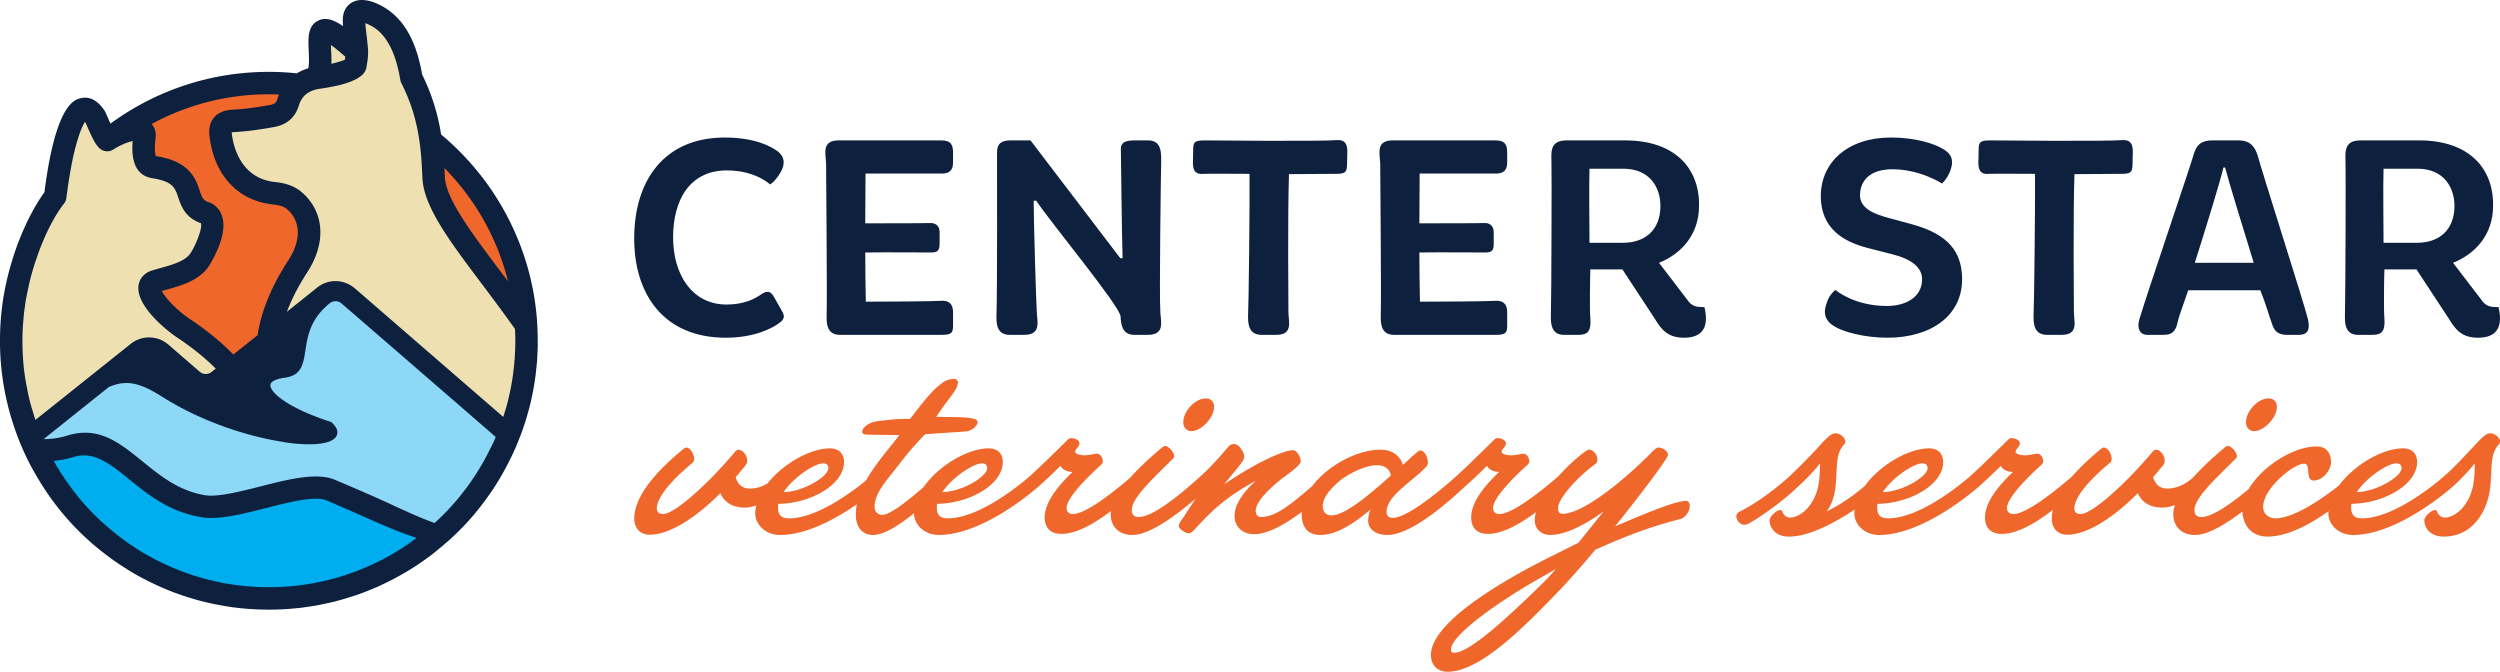
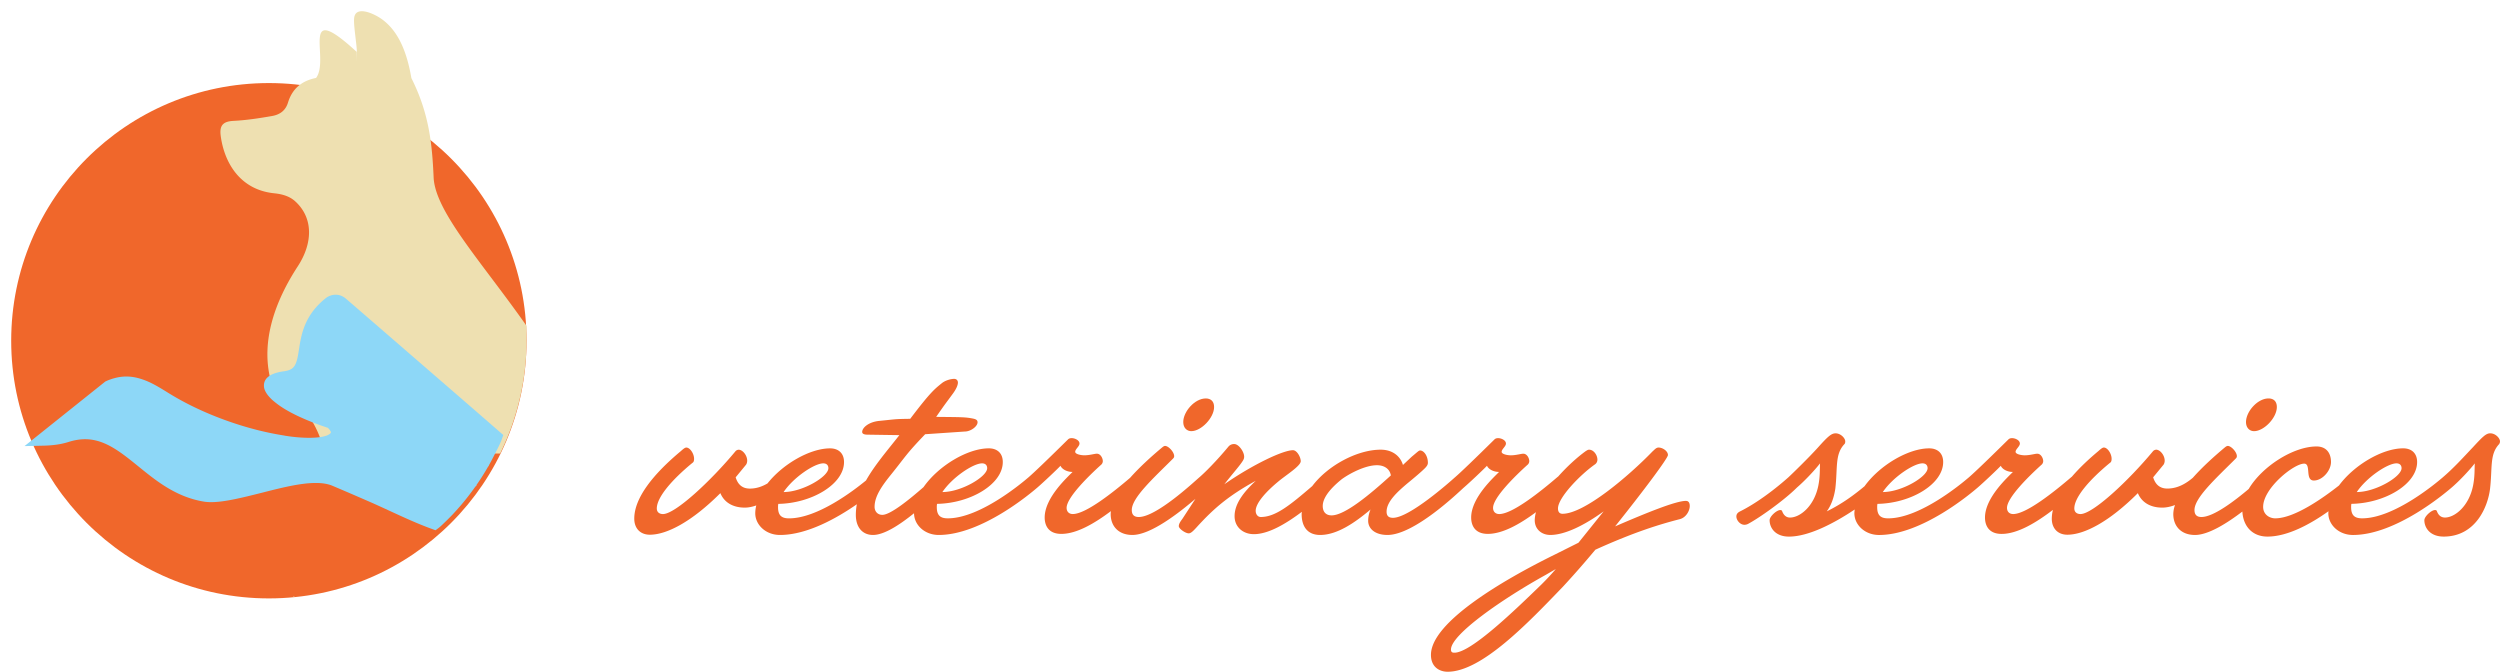
<svg xmlns="http://www.w3.org/2000/svg" id="Layer_2" viewBox="0 0 288.524 77.525">
  <defs>
    <style>.cls-2{fill:#f0672b}.cls-4{fill:#0d213f}.cls-5{fill:#eee0b1;fill-rule:evenodd}</style>
  </defs>
  <g id="Layer_1-2">
    <g>
      <g>
        <circle cx="31.03" cy="39.324" r="29.738" class="cls-2" />
        <g>
          <path d="M33.852 68.825c.045-.002.09-.007.133-.014a1.22 1.22 0 01-.074.136l-.059-.121zM48.039 63.616l.048-.15-.045.15h-.002zM60.768 37.604v2.283l-.007-.01a29.604 29.604 0 01-3.04 12.467h-20.29a9.88 9.88 0 00-.495-1.831 11.47 11.47 0 00-.856-1.805 16.939 16.939 0 00-.53-.849c-.799-1.206-1.703-2.352-2.264-3.71-.262-.626-.628-.485-.989-.062-.183.214-.326.547-.69.409-.314-.121-.347-.459-.402-.74-1.092-4.431.54-9 3.161-13.019 1.758-2.695 1.805-5.601-.304-7.509-.685-.621-1.574-.835-2.431-.923-3.941-.409-5.751-3.541-6.16-6.631-.157-1.196.264-1.662 1.484-1.724 1.491-.076 2.968-.304 4.438-.561.899-.157 1.56-.618 1.843-1.546.492-1.61 1.589-2.521 3.242-2.849 1.643-2.162-2.055-9.2 4.683-3.011 0 .335.012.538-.093 1.208.126-.771.164-1.113.038-2.198-.2-1.734-.335-2.69-.183-3.156.362-1.123 2.293-.252 3.189.407 1.403 1.037 2.707 2.885 3.363 6.764 2.041 4.06 2.397 7.544 2.569 11.466.171 3.958 5.544 9.759 10.724 17.129z" class="cls-5" />
        </g>
        <g>
-           <path d="M31.688 52.345H4.338a29.543 29.543 0 01-3.047-13.02c0-7.604 3.109-14.13 5.085-16.637.678-5.532 2.312-12.663 4.602-9.211.143.216.892 2.267 1.396 2.688 1.8-1.173 4.457-1.872 4.298-.469-.35 3.03.354 3.472 1.123 3.594 5.447.856 2.787 4.283 5.953 5.299 1.924.951-.452 5.071-.811 5.534-1.063 1.379-3.151 1.784-4.983 2.319-2.005.585.711 3.772 3.32 5.513 6.812 4.54 9.245 9.525 10.413 14.389zM33.985 68.81a1.22 1.22 0 01-.074.136l-.059-.121c.045-.002.09-.007.133-.014z" class="cls-5" />
-         </g>
+           </g>
        <path fill="#8dd7f7" d="M49.887 61.059c-1.63-.584-3.319-1.363-4.952-2.116-.677-.312-1.354-.625-2.029-.924l-.244-.106c-1.112-.484-2.41-1.05-4.294-1.849-.516-.218-1.148-.324-1.931-.324-1.797 0-4.046.575-6.221 1.13-2.25.565-4.312 1.083-5.854 1.083-.293 0-.564-.019-.81-.058-3.214-.522-5.51-2.386-7.536-4.031-2.107-1.707-3.916-3.173-6.19-3.173-.619 0-1.246.104-1.919.318-.84.265-1.748.399-2.86.425l-2.221.051 9.325-7.452.081-.038a4.85 4.85 0 01.533-.213 4.03 4.03 0 01.459-.142 5.179 5.179 0 011.354-.186c.604 0 1.211.108 1.856.331.954.317 1.87.863 2.881 1.492 1.938 1.215 4.131 2.275 6.522 3.153 1.211.444 2.419.824 3.591 1.128l.112.03c.138.037.273.073.414.103.932.23 1.879.421 2.842.573.121.029.159.032.197.038.94.147 1.858.224 2.664.224h.153c.708-.01 1.269-.074 1.669-.19.218-.056.368-.118.486-.199l.042-.028.045-.022c.144-.128.145-.168.126-.253-.015-.049-.092-.219-.336-.458l-.67-.228c-1.855-.652-3.424-1.373-4.546-2.089a9.823 9.823 0 01-.959-.698 4.254 4.254 0 01-.398-.354c-.431-.43-.686-.828-.779-1.215a1.466 1.466 0 01-.03-.315c0-.355.143-.674.413-.922.382-.352.992-.581 1.865-.701.44-.06.767-.171.973-.33.492-.375.624-1.091.798-2.23.261-1.663.614-3.909 3.073-5.873.169-.135.358-.238.561-.306a1.754 1.754 0 01.682-.097c.164 0 .375.042.573.125.154.07.348.168.534.335 2.462 2.122 4.931 4.261 7.401 6.401l4.759 4.12c1.871 1.621 3.742 3.242 5.612 4.872l.384.335-.17.48a6.575 6.575 0 01-.249.59c-.107.237-.229.478-.352.717l-.275.542c-.18.354-.358.707-.554 1.047l-.056.103-.034.102-.065.066c-.412.72-.856 1.423-1.322 2.092v.066l-.167.174a30.526 30.526 0 01-1.642 2.116c-.332.383-.659.751-.996 1.109a34.86 34.86 0 01-1.081 1.071c-.16.16-.348.333-.535.474l-.323.242-.38-.136z" />
-         <path fill="#00adef" d="M31.02 68.512c-.221 0-.453 0-.674-.011h-.105a14.6 14.6 0 01-.703-.021l-.753-.05-.732-.063-.709-.083h-.056l-.593-.093h-.124l-.069-.029c-.21-.029-.419-.066-.629-.102l-.698-.13-.423-.099c-.242-.054-.415-.092-.58-.138h-.004a1.71 1.71 0 01-.223-.053 13.44 13.44 0 01-.62-.16 25.179 25.179 0 01-1.27-.376c-.333-.104-.659-.22-.984-.346a14.785 14.785 0 01-.959-.368 27.576 27.576 0 01-2.032-.909c-.32-.155-.644-.322-.958-.5a25.344 25.344 0 01-1.742-1.012h-.236l-.133-.248a31 31 0 01-5.63-4.813c-.25-.271-.488-.551-.728-.842a24.266 24.266 0 01-.778-.984c-.212-.28-.416-.561-.62-.841a45.178 45.178 0 01-.614-.902 14.762 14.762 0 01-.647-1.022 9.891 9.891 0 01-.447-.781l-.511-.983 1.103-.107a10.293 10.293 0 002.09-.41c.481-.152.973-.23 1.458-.23 2.095 0 3.816 1.401 5.638 2.884 2.237 1.815 4.55 3.693 8.048 4.262.302.05.638.075 1.002.075 1.729 0 3.944-.562 6.088-1.105 2.174-.553 4.396-1.118 5.992-1.118.608 0 1.097.081 1.495.246 1.639.693 3.183 1.375 4.517 1.967 2.149.949 3.848 1.699 5.837 2.342l1.336.432-1.104.869c-.343.27-.696.529-1.059.779-.361.248-.722.484-1.093.711-.416.263-.861.522-1.307.762-.424.248-.883.477-1.341.695-.406.194-.812.379-1.226.557l-.117.117-.198.013c-.375.162-.749.31-1.124.442l-.11.074-.142.013c-.427.151-.863.293-1.298.435-1.131.346-2.27.615-3.51.831l-.517.09-.759.105-.71.08-.563.052c-.131.01-.183.014-.239.014-.115.01-.247.019-.386.026l-.014.014-.879.029c-.09.001-.14 0-.19.005l-.045.006h-.686z" />
-         <path d="M61.7 34.543c-1.18-7.6-5.13-14.3-10.79-19.02-.35-2.19-.98-4.46-2.19-6.92-.63-3.59-1.86-5.94-3.84-7.4-.23-.17-2.25-1.61-3.87-1.09-.64.21-1.11.68-1.32 1.33-.14.41-.15.88-.1 1.57-1.25-.85-2.08-1-2.85-.64-1.26.59-1.18 2.12-1.11 3.47.02.6.07 1.51-.05 2.04-.48.14-.93.34-1.32.58-1.06-.11-2.14-.17-3.23-.17-6.84 0-13.15 2.22-18.28 5.97-.14-.3-.26-.59-.33-.74-.18-.41-.25-.6-.36-.76-.99-1.49-2.03-1.6-2.74-1.43-.72.17-2.9.68-4.19 10.85-1.12 1.53-2.73 4.44-3.84 8.25-.4 1.34-.71 2.71-.93 4.11-.24 1.56-.36 3.16-.36 4.78v.62c.01.11.01.21.01.32 0 .09 0 .17.01.26 0 .1.01.2.01.3.01.12.02.25.02.37l.03.46c.02.15.03.3.04.45v.02c.03.31.06.62.1.93l.06.46c.06.46.13.92.22 1.38.08.46.18.91.28 1.37.09.39.19.79.29 1.18.17.61.36 1.22.56 1.82a30.347 30.347 0 001.86 4.38c.18.35.38.7.58 1.05.15.26.3.52.46.77 2.04 3.39 4.69 6.29 7.75 8.59.72.55 1.45 1.06 2.21 1.53.76.49 1.54.94 2.34 1.34.52.27 1.05.52 1.58.76.03.02.07.04.1.04.23.11.46.2.7.3.03.02.06.03.09.04.37.16.74.3 1.12.43.48.18.96.34 1.45.49.03.01.05.02.08.02.32.1.65.2.98.29.17.04.35.09.52.13.01 0 .02.01.03.01.31.08.63.15.94.22.04 0 .07.01.11.02.16.04.32.07.49.1.17.04.35.07.52.1l.34.06c.03.01.07.01.11.02.1.01.21.03.32.05.26.04.51.08.77.11.11.01.22.02.33.04.43.05.87.09 1.31.12.11.01.21.02.32.02.32.02.65.04.98.05.15 0 .3.01.45.01.19 0 .37.01.56.01.22 0 .43-.01.65-.01.16 0 .32-.01.49-.02h.06c.08 0 .17 0 .25-.01.11 0 .21-.01.32-.01.07-.01.15-.01.22-.02.19-.01.39-.02.58-.04l.64-.06c.08-.01.16-.01.24-.02l.49-.06c.14-.02.26-.04.39-.06.23-.03.46-.06.69-.1.29-.04.57-.09.85-.15.25-.05.5-.1.75-.16.35-.07.71-.15 1.06-.24.17-.05.34-.1.52-.14.15-.04.3-.09.45-.13.16-.05.31-.09.46-.14.3-.09.59-.19.89-.28.59-.2 1.17-.42 1.74-.66.24-.1.48-.2.71-.3.08-.03.16-.06.24-.1.53-.25 1.06-.5 1.58-.77.27-.14.54-.29.81-.44.27-.15.53-.3.8-.46.78-.46 1.55-.96 2.28-1.5.28-.19.55-.4.82-.61.46-.37.91-.74 1.36-1.13.85-.72 1.66-1.51 2.44-2.34.69-.75 1.34-1.52 1.94-2.33.19-.24.37-.49.54-.74.37-.5.72-1.01 1.03-1.53.16-.26.32-.52.48-.79.31-.53.6-1.07.88-1.62.14-.27.28-.55.41-.83.07-.13.13-.26.18-.39.12-.25.23-.5.34-.75v-.02c.2-.47.39-.94.56-1.41.07-.17.13-.33.18-.5.06-.17.12-.34.17-.51.06-.16.11-.32.16-.48 0-.01.01-.03.01-.04l.3-1.02.09-.37c.04-.12.07-.25.1-.37l.09-.38c.03-.12.06-.25.08-.38.03-.12.06-.25.08-.37.04-.18.08-.36.11-.54.04-.21.08-.42.11-.63.02-.14.05-.29.07-.44.03-.18.05-.37.08-.56.04-.3.07-.61.1-.91.02-.13.03-.26.04-.39.02-.16.03-.31.04-.47.01-.1.02-.21.02-.32.01-.14.02-.28.02-.42.01-.09.01-.19.02-.29v-.08c.01-.16.01-.31.02-.46v-.74c0-1.62-.12-3.22-.36-4.78zm-3.07-2.08c-.3-.39-.59-.78-.88-1.16-3.38-4.49-6.3-8.38-6.41-10.88-.01-.34-.03-.68-.05-1.03 3.52 3.57 6.1 8.06 7.34 13.07zM39.85 6.543c-.01.09-.03.21-.05.35-.31.14-.88.31-1.56.47.03-.55 0-1.11-.03-1.64 0-.16-.01-.34-.02-.53.37.26.9.68 1.66 1.35zm-8.82 4.34c.39 0 .78.01 1.17.03-.08.17-.14.36-.2.55-.11.34-.27.55-.83.65-1.37.24-2.83.47-4.28.54-.37.02-1.5.08-2.2.92-.69.83-.55 1.92-.5 2.27.58 4.44 3.31 7.34 7.31 7.75.81.09 1.33.27 1.69.6 1.54 1.39 1.57 3.57.09 5.84-1.95 3-3.14 5.89-3.55 8.65l-2.8 2.23c-1.34-1.37-2.96-2.72-4.93-4.04-1.73-1.15-2.95-2.57-3.33-3.29.14-.04.27-.07.4-.11 1.74-.48 3.72-1.03 4.89-2.55.03-.04 2.29-3.34 1.74-5.72-.18-.81-.66-1.42-1.38-1.78a.751.751 0 00-.18-.07c-.69-.22-.81-.49-1.11-1.4-.45-1.33-1.13-3.33-5.03-3.94-.01 0-.02-.01-.02-.01-.06-.17-.19-.71-.02-2.16.07-.59-.1-1.13-.46-1.53 4.02-2.19 8.63-3.43 13.53-3.43zm25.48 41.04c-.23.45-.45.9-.7 1.33-.019.049-.048.087-.068.126l-.002.004-.01.01a27.393 27.393 0 01-1.368 2.168l-.002.003c-.03.04-.06.09-.1.14 0 .01-.01.01-.01.02-.51.72-1.05 1.42-1.62 2.09-.32.37-.64.73-.97 1.08l-.03.03c-.33.34-.67.68-1.02 1.01-.15.15-.31.3-.47.42-2.26-.81-4.61-1.99-6.93-3.02-1.17-.51-2.52-1.1-4.55-1.96-2.11-.89-5.38-.06-8.63.77-2.47.62-4.92 1.24-6.36 1.01-3.02-.49-5.22-2.28-7.19-3.88-2.74-2.22-5.12-4.15-8.8-2.98-.89.28-1.78.37-2.65.39l7.52-6.01c.15-.07.3-.13.45-.18.15-.06.31-.1.46-.14.97-.26 1.86-.16 2.73.14.9.3 1.78.83 2.73 1.42 2.01 1.26 4.29 2.35 6.66 3.22 1.2.44 2.43.83 3.66 1.15.19.05.37.1.56.14.97.24 1.93.43 2.88.58.07.02.14.03.21.04 1.09.17 2.09.24 2.93.23.76-.01 1.39-.08 1.87-.22.28-.07.51-.17.7-.3.1-.05.18-.11.25-.18.26-.26.35-.56.27-.91-.08-.28-.28-.59-.63-.91l-.05-.04-.07-.03c-.26-.08-.51-.17-.75-.25-1.85-.65-3.33-1.34-4.38-2.01-.34-.22-.63-.43-.88-.64-.13-.1-.25-.21-.35-.31-.32-.32-.52-.61-.58-.86-.01-.05-.01-.09-.01-.14 0-.14.05-.26.17-.37.25-.23.73-.41 1.46-.51.59-.08 1.02-.24 1.33-.48.75-.57.9-1.53 1.08-2.71.25-1.59.56-3.61 2.8-5.4.1-.08.21-.14.33-.18.12-.04.25-.07.37-.06.12 0 .24.02.36.07.11.05.22.11.32.2 4.06 3.5 8.11 7.02 12.17 10.53 1.87 1.62 3.74 3.24 5.61 4.87-.06.17-.14.35-.22.52-.15.33-.32.65-.48.97zM2.62 40.753c-.01-.23-.02-.46-.02-.7-.01-.24-.01-.48-.01-.73 0-.49.01-.98.04-1.46.02-.39.05-.78.09-1.17.03-.43.08-.85.15-1.27.04-.42.11-.83.2-1.24.15-.8.32-1.56.51-2.3.11-.4.22-.79.34-1.17.09-.28.17-.55.27-.82.96-2.87 2.2-5.14 3.2-6.4.15-.19.24-.41.27-.65.24-1.91.52-3.5.79-4.78.49-2.16 1-3.46 1.36-4 .02.03.04.05.06.09.03.07.11.25.17.38.24.55.44 1.01.64 1.39.29.59.56.98.86 1.24.44.36 1.06.4 1.54.09.06-.04.12-.08.18-.11.76-.47 1.54-.75 2.05-.87-.13 1.55-.04 3.93 2.29 4.3 2.35.37 2.6 1.1 2.97 2.21.33.99.79 2.32 2.61 2.98.24.58-.72 2.82-1.27 3.57-.65.84-2.11 1.25-3.53 1.64-.26.08-.53.15-.79.23-.89.26-1.47.89-1.6 1.72-.34 2.2 2.84 4.96 4.57 6.11 1.72 1.15 3.15 2.32 4.34 3.51l-.48.38c-.1.08-.21.14-.33.18-.12.04-.25.06-.37.06s-.24-.03-.36-.07c-.11-.05-.22-.11-.32-.2l-3.61-3.12c-.31-.26-.65-.47-1.01-.61a3.51 3.51 0 00-1.16-.22c-.39-.01-.78.05-1.15.18-.36.12-.71.31-1.03.57l-10.99 8.77c-.03-.07-.05-.13-.07-.2-.09-.29-.18-.58-.26-.87-.17-.52-.31-1.04-.43-1.57-.08-.35-.15-.71-.22-1.06-.07-.35-.13-.71-.19-1.06a.761.761 0 01-.03-.21c-.05-.31-.09-.62-.13-.93-.04-.42-.08-.85-.11-1.28v-.12l-.03-.41zm43.37 22.76c-.41.26-.84.51-1.27.74-.43.25-.87.47-1.31.68s-.88.41-1.33.6c-.02.02-.04.03-.06.02-.43.19-.86.36-1.29.51-.03.02-.06.03-.09.03-.45.16-.91.31-1.37.46-1.11.34-2.24.6-3.39.8l-.52.09c-.24.03-.48.07-.72.1s-.47.05-.71.08c-.18.02-.36.03-.55.05-.05 0-.1.01-.16.01h-.03c-.22.02-.45.03-.68.04-.01.01-.02.01-.03.01-.2.01-.39.01-.58.02-.08 0-.16 0-.24.01h-.64c-.21 0-.43 0-.64-.01h-.14c-.23 0-.45-.01-.67-.02-.21-.01-.42-.03-.62-.04-.08-.01-.16-.01-.23-.02-.2-.02-.4-.03-.59-.05-.23-.03-.46-.05-.69-.08-.03 0-.07-.01-.1-.01-.2-.03-.4-.06-.59-.09-.02 0-.04 0-.06-.01-.23-.03-.46-.07-.69-.11-.23-.04-.47-.09-.7-.13l-.38-.09c-.18-.04-.37-.08-.55-.13-.07-.01-.15-.03-.22-.05a25.734 25.734 0 01-1.87-.53c-.32-.1-.63-.21-.94-.33-.32-.11-.63-.23-.94-.36-.68-.27-1.34-.57-1.99-.89-.31-.15-.62-.31-.92-.48-.64-.34-1.28-.71-1.89-1.11-.01 0-.02-.02-.02-.02a30.17 30.17 0 01-5.65-4.8c-.24-.26-.47-.53-.7-.81-.26-.31-.51-.63-.76-.96-.22-.29-.43-.58-.64-.87-.21-.3-.41-.6-.61-.9-.21-.3-.4-.61-.58-.92-.16-.25-.3-.5-.43-.75.72-.07 1.47-.2 2.24-.44 2.37-.75 4.25.77 6.4 2.52 2.23 1.81 4.71 3.82 8.4 4.42 1.99.33 4.7-.36 7.42-1.05 2.83-.72 5.69-1.44 6.99-.9 1.63.69 3.17 1.37 4.5 1.96 2.31 1.02 3.93 1.73 5.91 2.37-.33.26-.67.51-1.02.75s-.7.47-1.06.69zm13.47-23.45c0 .24-.01.48-.03.72l-.03.62-.03.27c-.01.17-.02.35-.04.52-.01.05-.01.1-.02.15-.01.14-.03.29-.05.43-.01.14-.03.28-.05.41-.01.1-.03.19-.04.29-.01.11-.03.22-.05.32-.02.16-.05.32-.08.48-.01.04-.01.09-.02.13-.04.2-.07.39-.11.59-.01.03-.02.06-.02.09l-.15.66a16.713 16.713 0 01-.34 1.33c0 .02-.01.03-.01.04-.1.33-.2.67-.31 1-4.15-3.59-15.85-13.73-17.13-14.84-.31-.26-.65-.46-1.01-.6-.37-.15-.76-.22-1.16-.23-.39-.01-.78.05-1.15.18-.36.12-.71.31-1.03.57l-3.49 2.79c.55-1.46 1.33-2.98 2.34-4.54 2.2-3.37 2.01-6.89-.52-9.17-1.03-.94-2.3-1.17-3.16-1.26-3.92-.4-4.81-3.98-5.01-5.51-.02-.1-.02-.17-.02-.23.06-.01.16-.02.28-.03 1.59-.08 3.15-.32 4.6-.58 1.84-.32 2.57-1.5 2.85-2.44.13-.42.31-.76.55-1.05.39-.46.94-.75 1.69-.9 1.4-.19 2.45-.42 3.23-.67 2.18-.7 2.33-1.54 2.37-1.99l.03-.15c.15-.92.2-1.38.05-2.62l-.05-.51c-.08-.61-.15-1.23-.18-1.66.34.12.8.34 1.18.62 1.43 1.04 2.36 2.99 2.86 5.93.02.13.06.25.12.37.63 1.25 1.09 2.44 1.43 3.6.36 1.26.59 2.48.74 3.71.14 1.2.21 2.4.26 3.63.14 3.31 3.13 7.29 6.93 12.33 1.21 1.61 2.48 3.31 3.75 5.1.03.45.04.9.04 1.36 0 .25 0 .49-.01.74z" class="cls-4" />
      </g>
      <g>
        <g>
-           <path d="M89.893 20.196c-.528.825-1.023 1.089-1.023 1.089s-1.65-1.617-4.983-1.617c-4.324 0-6.205 3.465-6.205 7.723 0 4.323 2.211 7.756 6.172 7.756 2.013 0 3.268-.66 3.96-1.155.495-.33 1.023-.594 1.485.231l.858 1.519c.297.495.528.924-.066 1.419-.858.693-2.97 1.815-6.337 1.815-7.096 0-10.594-4.951-10.562-11.552.033-6.568 3.433-11.552 10.462-11.552 3.565 0 5.413 1.089 6.04 1.551.561.396 1.254 1.254.198 2.772zM96.787 16.202h11.849c1.155 0 1.353.561 1.353 1.419v1.155c0 .924-.462 1.287-1.419 1.254h-8.68l-.033 5.743c2.442 0 6.667 0 7.459-.033.594-.033 1.123.264 1.123 1.056v1.32c0 .858-.264 1.023-1.023 1.023-.957 0-5.05-.033-7.558 0 0 2.146.033 3.96.066 5.677 2.508 0 7.69-.033 8.681-.099.957-.066 1.386.396 1.386 1.32v1.551c0 .858-.198 1.056-1.353 1.056H96.921c-1.518 0-1.551-1.353-1.518-2.376.066-2.607-.066-16.634-.066-17.394-.033-1.122-.561-2.673 1.452-2.673zM130.878 16.202h1.617c1.518 0 1.518 1.32 1.518 2.343-.033 1.155-.231 15.776-.099 17.427.033 1.122.594 2.673-1.452 2.673h-1.584c-1.354 0-1.519-1.221-1.551-2.112-.033-1.155-8.021-10.792-9.736-13.367h-.297c0 2.211.297 12.179.363 12.806.033 1.122.561 2.673-1.452 2.673h-1.684c-1.518 0-1.551-1.353-1.518-2.376.099-2.607.066-17.162.066-17.921 0-1.122-.198-2.146 1.617-2.146h2.245L129.294 29.8h.264c-.066-1.485-.198-12.08-.198-12.443-.033-.561.066-1.155 1.519-1.155zM155.495 17.589l-.033 1.419c-.033.858-.165 1.056-1.32 1.056l-5.38.033c-.165 4.555-.066 15.215-.066 15.875 0 1.122.594 2.673-1.419 2.673h-1.684c-1.518 0-1.584-1.32-1.551-2.343.066-.99.198-12.476.165-16.238-.99 0-4.818-.033-5.281 0-.957.099-1.254-.363-1.254-1.287l.033-1.519c0-.858.165-1.056 1.32-1.056 0 0 13.4.132 15.281-.033.957-.066 1.221.528 1.188 1.419zM160.74 16.202h11.849c1.155 0 1.353.561 1.353 1.419v1.155c0 .924-.462 1.287-1.419 1.254h-8.68l-.033 5.743c2.442 0 6.667 0 7.459-.033.594-.033 1.123.264 1.123 1.056v1.32c0 .858-.264 1.023-1.023 1.023-.957 0-5.05-.033-7.558 0 0 2.146.033 3.96.066 5.677 2.508 0 7.69-.033 8.681-.099.957-.066 1.386.396 1.386 1.32v1.551c0 .858-.198 1.056-1.353 1.056h-11.717c-1.518 0-1.551-1.353-1.518-2.376.066-2.607-.066-16.634-.066-17.394-.033-1.122-.561-2.673 1.452-2.673zM191.464 30.328l3.234 4.225c.561.858 1.155.891 2.013.891.627 2.641-.528 3.532-2.376 3.532-1.881 0-2.607-.957-3.367-2.211l-3.729-5.677h-3.696c-.033.825-.099 4.753 0 5.677.099 1.419-.264 1.881-1.386 1.881h-1.65c-1.518 0-1.551-1.353-1.518-2.376.066-2.607.099-16.634.066-17.426 0-1.122-.297-2.641 1.716-2.641h6.799c5.611 0 8.581 3.103 8.515 7.558 0 3.301-2.046 5.545-4.621 6.568zm-4.125-10.858h-3.895c-.066 1.881 0 7.261 0 8.548h3.861c2.575 0 4.324-1.485 4.324-4.258 0-2.079-1.188-4.291-4.291-4.291zM220.734 25.906c4.225 1.155 5.644 3.268 5.71 6.139.099 4.39-3.598 6.931-8.614 6.931-2.806 0-5.017-.726-5.776-1.122-1.419-.693-1.716-1.617-1.221-2.938.297-.957.99-1.452.99-1.452s2.146 1.848 5.908 1.848c2.541 0 4.125-1.254 4.092-3.103 0-1.32-1.188-2.31-3.465-2.871l-2.839-.727c-2.938-.759-5.313-2.343-5.38-5.842-.065-4.026 3.103-6.898 8.086-6.898 2.971 0 5.018.759 5.843 1.221 1.122.594 1.584 1.354.891 2.905-.33.726-.825 1.188-.825 1.188s-2.508-1.65-5.743-1.65c-2.508 0-3.729 1.254-3.729 3.037.033 1.485 1.585 2.112 3.268 2.574l2.806.759zM246.145 17.589l-.033 1.419c-.032.858-.165 1.056-1.319 1.056l-5.38.033c-.165 4.555-.066 15.215-.066 15.875 0 1.122.594 2.673-1.419 2.673h-1.684c-1.518 0-1.584-1.32-1.551-2.343.065-.99.198-12.476.165-16.238-.99 0-4.819-.033-5.281 0-.957.099-1.254-.363-1.254-1.287l.033-1.519c0-.858.165-1.056 1.32-1.056 0 0 13.399.132 15.281-.033.957-.066 1.221.528 1.188 1.419zM255.351 16.202h2.97c1.42 0 1.947.759 2.277 1.881.265 1.122 5.314 16.932 5.743 18.681.264 1.122.132 1.881-1.056 1.881h-1.354c-1.552 0-1.617-1.089-1.849-1.65-.198-.495-.561-1.881-1.221-3.499h-8.317c-.594 1.716-1.057 3.003-1.155 3.4-.231 1.155-.528 1.749-1.684 1.749h-1.881c-.892 0-1.222-.792-.924-1.782.792-2.707 5.875-17.625 6.204-18.813.298-1.089.693-1.848 2.245-1.848zm-2.047 14.126h6.799c-1.353-4.39-2.937-9.538-3.3-10.99h-.198c-.363 1.584-1.947 6.7-3.301 10.99zM283.105 30.328l3.234 4.225c.561.858 1.155.891 2.013.891.627 2.641-.527 3.532-2.376 3.532-1.882 0-2.607-.957-3.366-2.211l-3.729-5.677h-3.697c-.032.825-.099 4.753 0 5.677.1 1.419-.264 1.881-1.386 1.881h-1.65c-1.519 0-1.551-1.353-1.519-2.376.066-2.607.1-16.634.066-17.426 0-1.122-.297-2.641 1.716-2.641h6.8c5.61 0 8.581 3.103 8.515 7.558 0 3.301-2.046 5.545-4.62 6.568zm-4.126-10.858h-3.895c-.066 1.881 0 7.261 0 8.548h3.861c2.574 0 4.324-1.485 4.324-4.258 0-2.079-1.188-4.291-4.291-4.291z" class="cls-4" />
-         </g>
+           </g>
        <g>
          <path d="M137.487 49.76c1.145 0 2.631-1.547 2.631-2.786 0-.681-.402-.99-.96-.99-1.269 0-2.6 1.517-2.6 2.724 0 .681.434 1.052.928 1.052z" class="cls-2" />
          <path d="M194.57 57.808c-1.177 0-4.581 1.393-8.172 2.941 3.219-4.024 6.098-7.862 6.098-8.233 0-.464-.619-.866-1.083-.866-.279 0-.464.247-.681.433-2.785 2.879-7.893 7.212-10.4 7.212-.372 0-.526-.247-.526-.619 0-1.238 2.569-3.9 4.302-5.107a.654.654 0 00.248-.526c0-.526-.434-1.145-.96-1.145-.124 0-.217.062-.371.155-.988.71-2.156 1.769-3.193 2.937a2.36 2.36 0 00-.121.096c-1.95 1.671-5.169 4.24-6.685 4.24-.434 0-.712-.278-.712-.712 0-1.176 2.507-3.652 4.024-5.014a.57.57 0 00.155-.372c0-.371-.279-.866-.681-.866-.278 0-.836.185-1.455.185-.371 0-1.052-.123-1.052-.402 0-.31.496-.619.496-.959 0-.372-.526-.62-.898-.62-.217 0-.34.062-.433.155-2.268 2.237-3.865 3.773-4.527 4.345l-.025.02c-.619.557-5.262 4.674-7.15 4.674-.433 0-.742-.155-.742-.712 0-1.177 1.3-2.322 2.352-3.22.866-.712 1.609-1.331 2.074-1.795.247-.247.34-.434.34-.619 0-.805-.464-1.424-.898-1.424-.155 0-.278.155-.959.712l-1.022.96c-.278-.96-1.145-1.764-2.569-1.764-2.697 0-6.105 1.821-7.897 4.201-2.56 2.199-4.239 3.568-5.94 3.568-.372 0-.588-.341-.588-.712 0-.96 1.362-2.352 2.6-3.374.836-.712 2.6-1.795 2.6-2.353 0-.464-.434-1.269-.898-1.269-1.145 0-4.612 1.64-7.924 3.931.898-1.145 1.609-1.95 1.981-2.476.217-.31.31-.464.31-.712 0-.557-.619-1.455-1.145-1.455a.836.836 0 00-.681.31c-1.359 1.637-2.687 2.965-3.338 3.525l-.005.004c-.65.557-4.952 4.581-6.995 4.581-.557 0-.805-.279-.805-.805 0-1.423 2.507-3.683 4.736-5.912.124-.124.155-.186.155-.31 0-.464-.65-1.177-1.052-1.177-.062 0-.155.031-.309.155-1.274 1.061-2.628 2.291-3.727 3.529-1.956 1.672-5.114 4.178-6.613 4.178-.433 0-.712-.278-.712-.712 0-1.176 2.507-3.652 4.024-5.014a.57.57 0 00.155-.372c0-.371-.279-.866-.681-.866-.278 0-.836.185-1.455.185-.372 0-1.052-.123-1.052-.402 0-.31.495-.619.495-.959 0-.372-.526-.62-.898-.62-.217 0-.34.062-.433.155-2.281 2.251-3.886 3.793-4.54 4.357l-.01.008c-.65.557-5.571 4.736-9.317 4.736-.867 0-1.269-.341-1.269-1.3 0-.093 0-.217.031-.371 3.838-.062 7.584-2.26 7.584-4.828 0-1.052-.681-1.579-1.609-1.579-2.443 0-5.818 2.011-7.534 4.472-1.513 1.321-3.791 3.204-4.755 3.204-.557 0-.898-.403-.898-.929 0-1.238.884-2.461 1.919-3.745 1.731-2.148 1.69-2.309 3.919-4.631l4.579-.312c.681 0 1.467-.597 1.467-1.061 0-.248-.157-.359-.526-.433-.897-.18-1.373-.166-4.252-.197 1.273-1.83.985-1.384 1.954-2.715.379-.521.557-.96.557-1.239s-.186-.433-.433-.433c-.31 0-.974.133-1.435.508-.817.664-1.307 1.024-3.635 4.1-1.888.031-1.461.032-3.582.243-1.215.121-1.963.783-1.963 1.278 0 .186.185.31.619.31l3.674.055c-1.415 1.801-2.87 3.487-3.849 5.229-1.426 1.171-5.606 4.375-8.886 4.375-.867 0-1.269-.341-1.269-1.3 0-.093 0-.217.031-.371 3.839-.062 7.584-2.26 7.584-4.828 0-1.052-.681-1.579-1.609-1.579-2.301 0-5.43 1.783-7.221 4.045-.561.332-1.242.598-2.036.598-.897 0-1.393-.496-1.64-1.3l1.145-1.393c.124-.124.186-.34.186-.526 0-.62-.526-1.269-.991-1.269a.563.563 0 00-.34.155c-2.847 3.436-6.964 7.274-8.388 7.274-.372 0-.712-.185-.712-.65 0-1.269 1.703-3.281 4.117-5.262.155-.093.185-.279.185-.464 0-.588-.464-1.3-.898-1.3-.123 0-.279.093-.619.402-3.157 2.631-5.386 5.386-5.386 7.8 0 1.145.712 1.857 1.796 1.857 1.95 0 4.828-1.486 8.141-4.798.433 1.052 1.423 1.671 2.817 1.671.442 0 .889-.101 1.326-.252a4.049 4.049 0 00-.117.901c0 1.331 1.207 2.507 2.848 2.507 3.144 0 6.594-1.958 8.877-3.544-.076.4-.117.807-.117 1.223 0 1.485.805 2.321 1.981 2.321 1.308 0 3.11-1.196 4.737-2.507 0 1.331 1.207 2.507 2.848 2.507 4.959 0 10.681-4.87 11.377-5.467l.015-.012c.65-.557 2.291-2.104 2.662-2.507.155.372.712.712 1.393.712-.526.557-3.219 2.94-3.219 5.262 0 .836.372 1.888 1.919 1.888 1.781 0 3.844-1.216 5.725-2.628a2.61 2.61 0 00-.028.337c0 1.393.898 2.414 2.507 2.414 2.112 0 5.365-2.533 7.276-4.17l-1.487 2.282c-.155.217-.434.557-.434.867s.774.836 1.145.836c.248 0 .526-.279.867-.65 2.074-2.29 3.776-3.714 6.871-5.417-1.424 1.331-2.445 2.662-2.445 4.086 0 1.238.959 2.074 2.228 2.074 1.677 0 3.682-1.187 5.534-2.577-.005.085-.022.17-.022.255 0 1.486.712 2.414 2.136 2.414 1.981 0 4.055-1.455 5.819-2.94a3.285 3.285 0 00-.278 1.3c0 .928.804 1.64 2.228 1.64 3.11 0 8.178-4.899 8.809-5.467l.015-.012c.65-.557 2.29-2.104 2.662-2.507.155.372.712.712 1.393.712-.526.557-3.219 2.94-3.219 5.262 0 .836.372 1.888 1.919 1.888 1.73 0 3.726-1.148 5.563-2.507a3.446 3.446 0 00-.145.929c0 1.052.805 1.702 1.795 1.702 1.734 0 4.024-1.176 6.16-2.724l-2.909 3.622-2.786 1.393c-5.974 2.941-14.238 7.8-14.238 11.546 0 1.486 1.083 1.95 1.919 1.95 3.931 0 9.286-5.633 13.31-9.812a107.486 107.486 0 003.745-4.271c4.643-2.104 7.584-2.971 9.75-3.528.712-.185 1.145-.959 1.145-1.517 0-.34-.123-.588-.433-.588zm-99.554-4.333c.433 0 .588.278.588.557 0 .99-3.002 2.755-5.169 2.755 1.145-1.702 3.56-3.312 4.581-3.312zm18.326 0c.433 0 .588.278.588.557 0 .99-3.002 2.755-5.169 2.755 1.145-1.702 3.56-3.312 4.581-3.312zm40.336 6.004c-.681 0-1.021-.433-1.021-1.083 0-.774.588-1.795 2.198-3.095.898-.65 2.693-1.61 4.055-1.61.866 0 1.486.433 1.609 1.176-2.445 2.229-5.324 4.612-6.841 4.612zm24.24 7.955c-3.033 2.94-8.141 7.893-10.06 7.893-.217 0-.402-.031-.402-.371 0-1.734 6.005-5.881 10.926-8.605l1.177-.681a29.811 29.811 0 01-1.641 1.764zM260.138 49.76c1.146 0 2.631-1.547 2.631-2.786 0-.681-.402-.99-.959-.99-1.269 0-2.6 1.517-2.6 2.724 0 .681.434 1.052.929 1.052zM287.409 50.008c-.495 0-.866.371-2.012 1.609-1.112 1.174-2.163 2.348-3.46 3.46l-.008.007c-.65.557-5.571 4.736-9.317 4.736-.866 0-1.269-.341-1.269-1.3 0-.093 0-.217.031-.371 3.838-.062 7.584-2.26 7.584-4.828 0-1.052-.682-1.579-1.61-1.579-2.381 0-5.649 1.909-7.403 4.284-1.812 1.428-5.145 3.795-7.363 3.795-.619 0-1.393-.402-1.393-1.331 0-2.136 3.528-4.983 4.736-4.983.836 0 .062 1.95 1.115 1.95.99 0 1.98-1.145 1.98-2.136 0-1.052-.556-1.795-1.67-1.795-2.685 0-6.292 2.317-7.827 4.906-1.62 1.367-4.06 3.235-5.453 3.235-.557 0-.805-.279-.805-.805 0-1.423 2.508-3.683 4.736-5.912.124-.124.155-.186.155-.31 0-.464-.65-1.177-1.052-1.177-.061 0-.155.031-.31.155-1.27 1.059-2.621 2.285-3.718 3.52-.652.55-1.648 1.247-2.939 1.247-.898 0-1.393-.496-1.641-1.3l1.146-1.393c.124-.124.185-.34.185-.526 0-.62-.526-1.269-.99-1.269a.565.565 0 00-.341.155c-2.847 3.436-6.964 7.274-8.388 7.274-.371 0-.711-.185-.711-.65 0-1.269 1.702-3.281 4.117-5.262.155-.093.186-.279.186-.464 0-.588-.464-1.3-.898-1.3-.124 0-.279.093-.619.402-1.173.977-2.216 1.972-3.066 2.96-.029.023-.057.043-.092.074-1.95 1.671-5.169 4.24-6.686 4.24-.434 0-.712-.278-.712-.712 0-1.176 2.508-3.652 4.024-5.014a.575.575 0 00.155-.372c0-.371-.279-.866-.682-.866-.279 0-.835.185-1.454.185-.372 0-1.052-.123-1.052-.402 0-.31.495-.619.495-.959 0-.372-.527-.62-.898-.62-.216 0-.34.062-.433.155-2.281 2.251-3.885 3.793-4.541 4.357l-.01.008c-.65.557-5.571 4.736-9.317 4.736-.866 0-1.269-.341-1.269-1.3 0-.093 0-.217.031-.371 3.838-.062 7.584-2.26 7.584-4.828 0-1.052-.682-1.579-1.61-1.579-2.41 0-5.726 1.956-7.463 4.371-1.197.994-2.55 2.008-4.363 2.903.527-.712.836-1.609.991-2.631.279-2.445-.062-3.962 1.052-5.138.062-.061.092-.155.092-.31 0-.371-.526-.928-1.114-.928-.495 0-.898.371-2.012 1.609-1.083 1.207-3.064 3.126-3.436 3.467-.247.217-2.879 2.6-5.633 3.962-.279.155-.371.34-.371.557 0 .434.433.96.928.96a.955.955 0 00.403-.093c1.238-.65 4.147-2.693 5.664-4.209.866-.743 2.012-1.95 2.661-2.785-.031.836 0 1.547-.185 2.507-.464 2.445-2.136 3.745-3.281 3.745-.465 0-.743-.31-.898-.712-.032-.123-.124-.155-.217-.155-.433 0-1.238.743-1.238 1.177 0 .866.65 1.888 2.229 1.888 2.257 0 5.168-1.509 7.592-3.128-.016.145-.038.29-.038.434 0 1.331 1.207 2.507 2.847 2.507 4.958 0 10.677-4.866 11.376-5.466l.016-.013c.65-.557 2.29-2.104 2.661-2.507.155.372.712.712 1.394.712-.527.557-3.22 2.94-3.22 5.262 0 .836.372 1.888 1.919 1.888 1.842 0 3.988-1.3 5.92-2.773a4.44 4.44 0 00-.13 1.009c0 1.145.711 1.857 1.794 1.857 1.95 0 4.829-1.486 8.141-4.798.434 1.052 1.423 1.671 2.816 1.671.491 0 .99-.117 1.471-.298a3.219 3.219 0 00-.199 1.041c0 1.393.898 2.414 2.508 2.414 1.535 0 3.675-1.342 5.465-2.704.093 1.724 1.176 2.89 2.891 2.89 2.362 0 5.003-1.474 7.049-2.925-.005.077-.02.155-.02.232 0 1.331 1.207 2.507 2.847 2.507 4.959 0 10.68-4.869 11.377-5.467l.015-.012c.867-.743 2.012-1.95 2.661-2.785-.031.836 0 1.547-.185 2.507-.464 2.445-2.136 3.745-3.25 3.745-.495 0-.774-.31-.928-.712-.031-.123-.124-.155-.217-.155-.432 0-1.238.743-1.238 1.177 0 .866.651 1.888 2.229 1.888 3.683 0 5.107-3.436 5.355-5.541.279-2.445-.061-3.962 1.052-5.138.031-.061.093-.155.093-.31 0-.371-.527-.928-1.115-.928zm-65.534 3.467c.433 0 .588.278.588.557 0 .99-3.003 2.755-5.169 2.755 1.146-1.702 3.56-3.312 4.581-3.312zm54.7 0c.433 0 .588.278.588.557 0 .99-3.003 2.755-5.169 2.755 1.146-1.702 3.56-3.312 4.581-3.312z" class="cls-2" />
        </g>
      </g>
    </g>
  </g>
</svg>